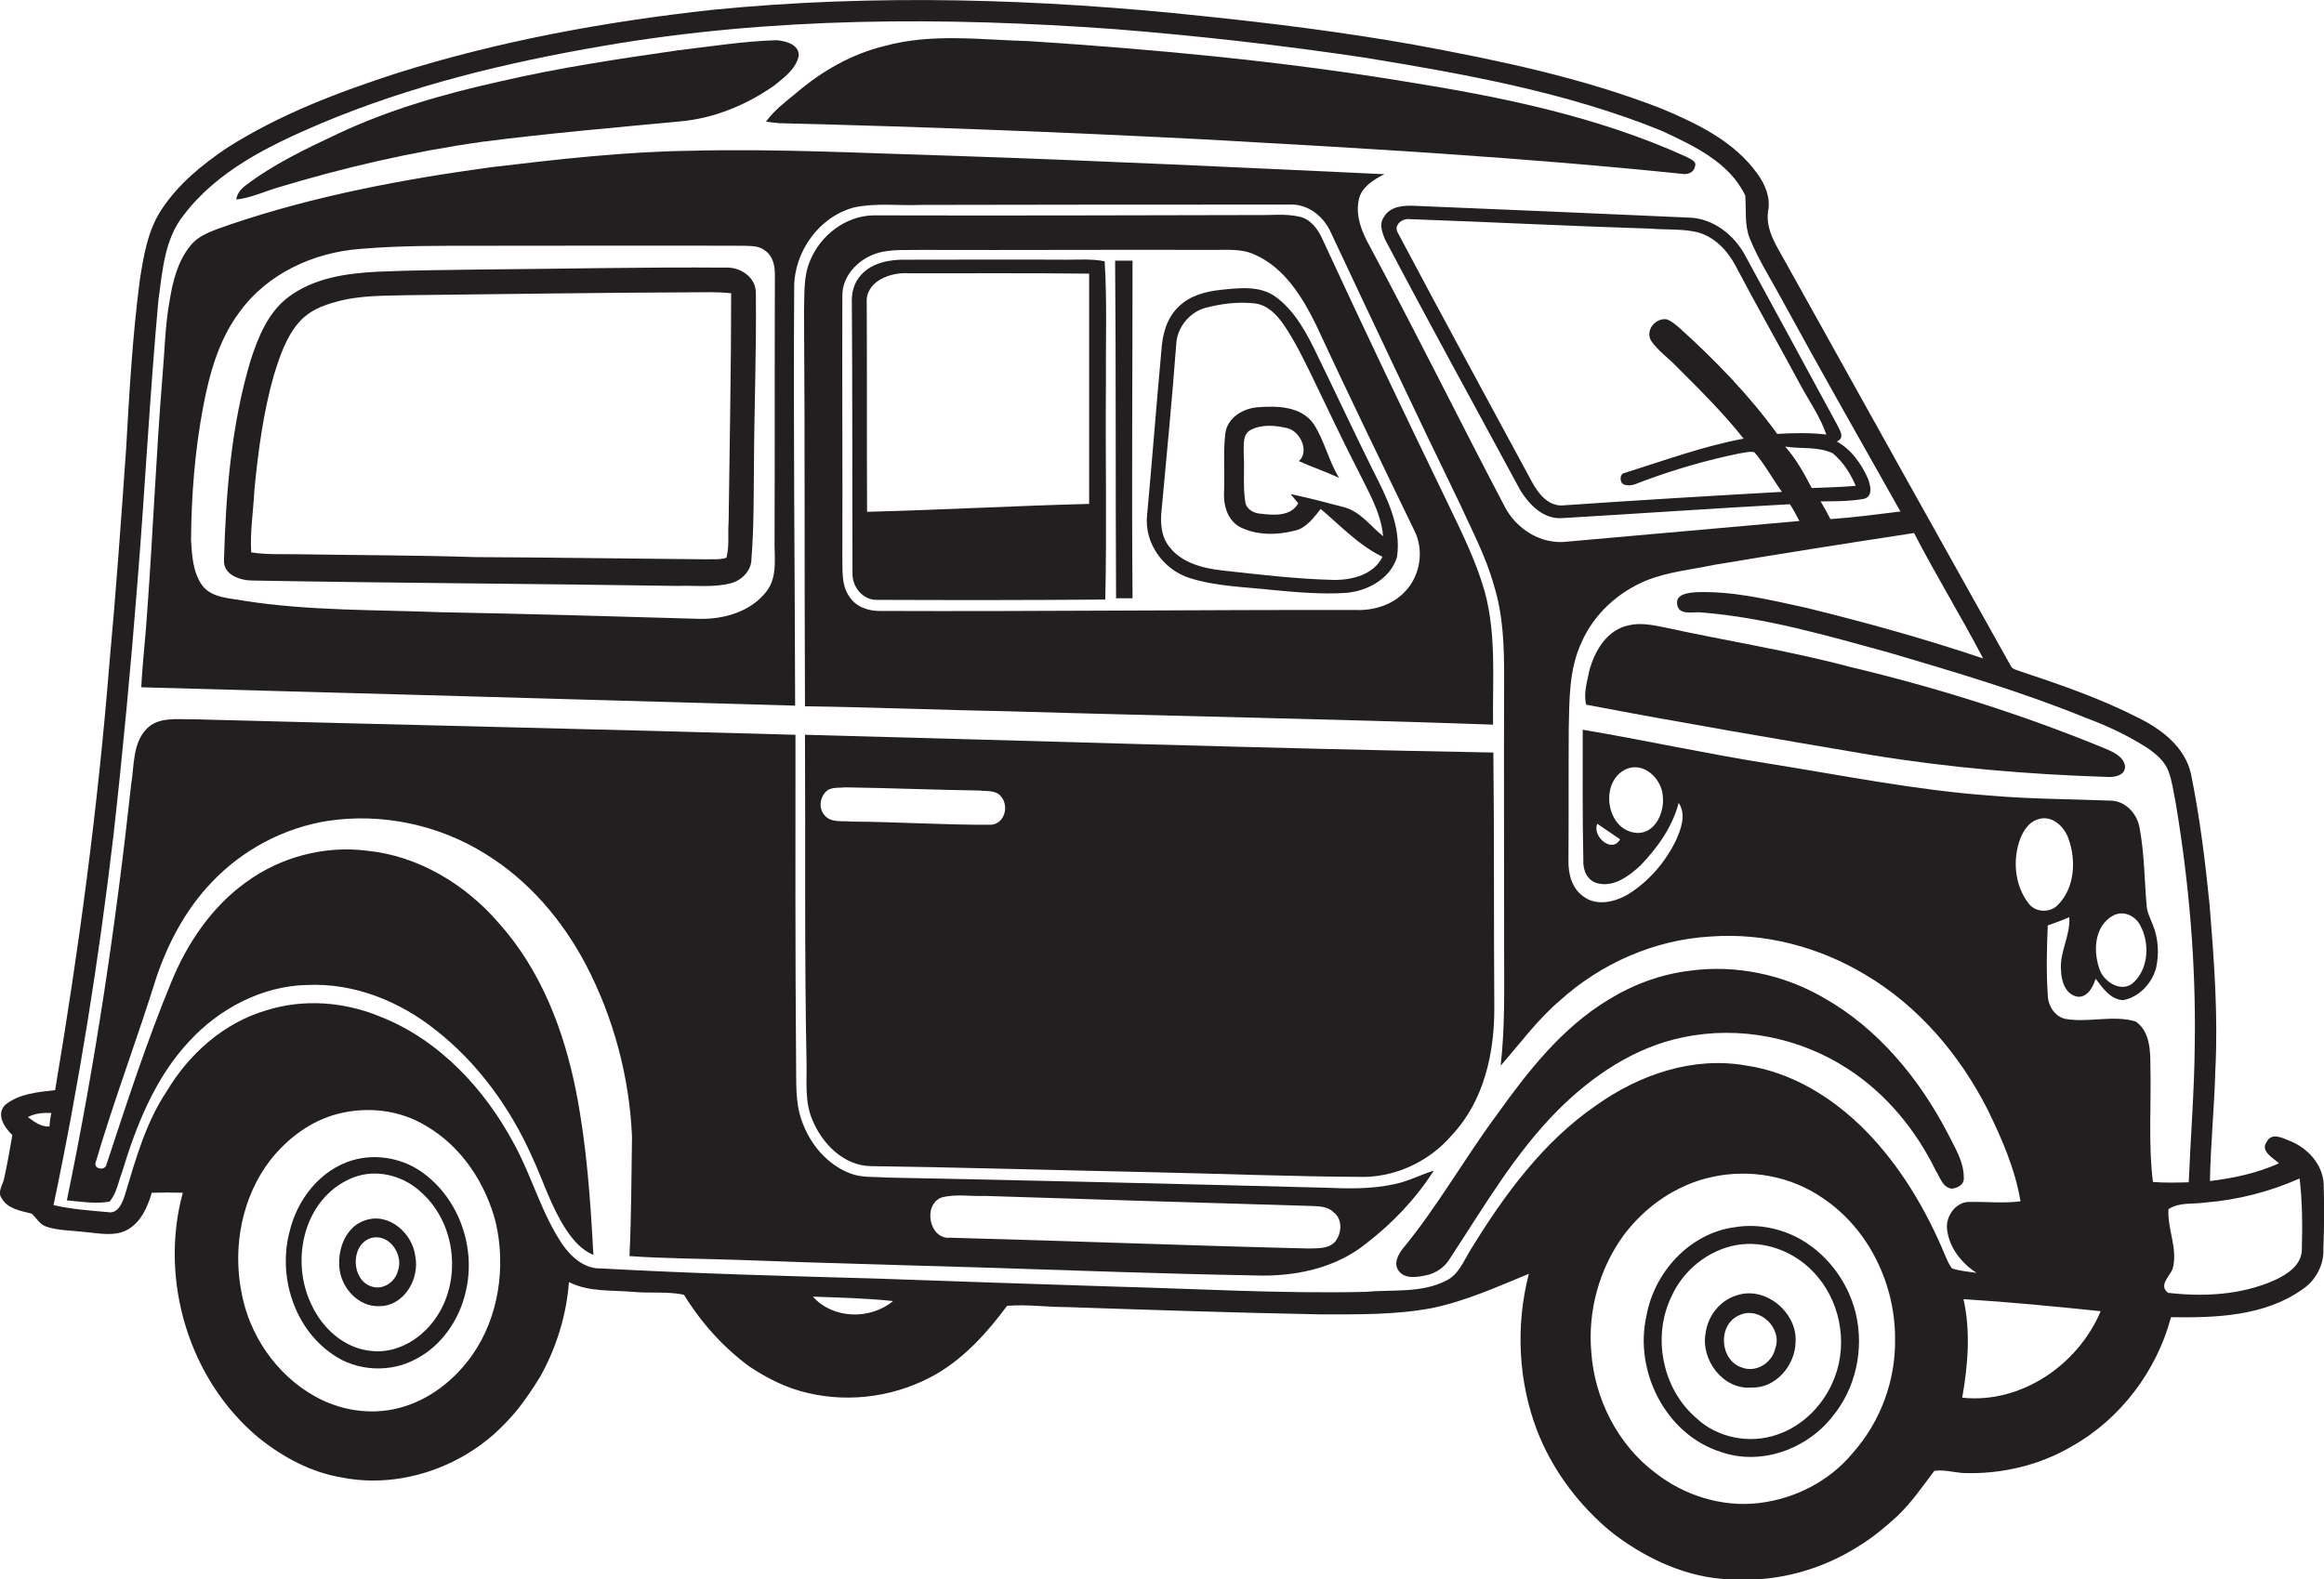
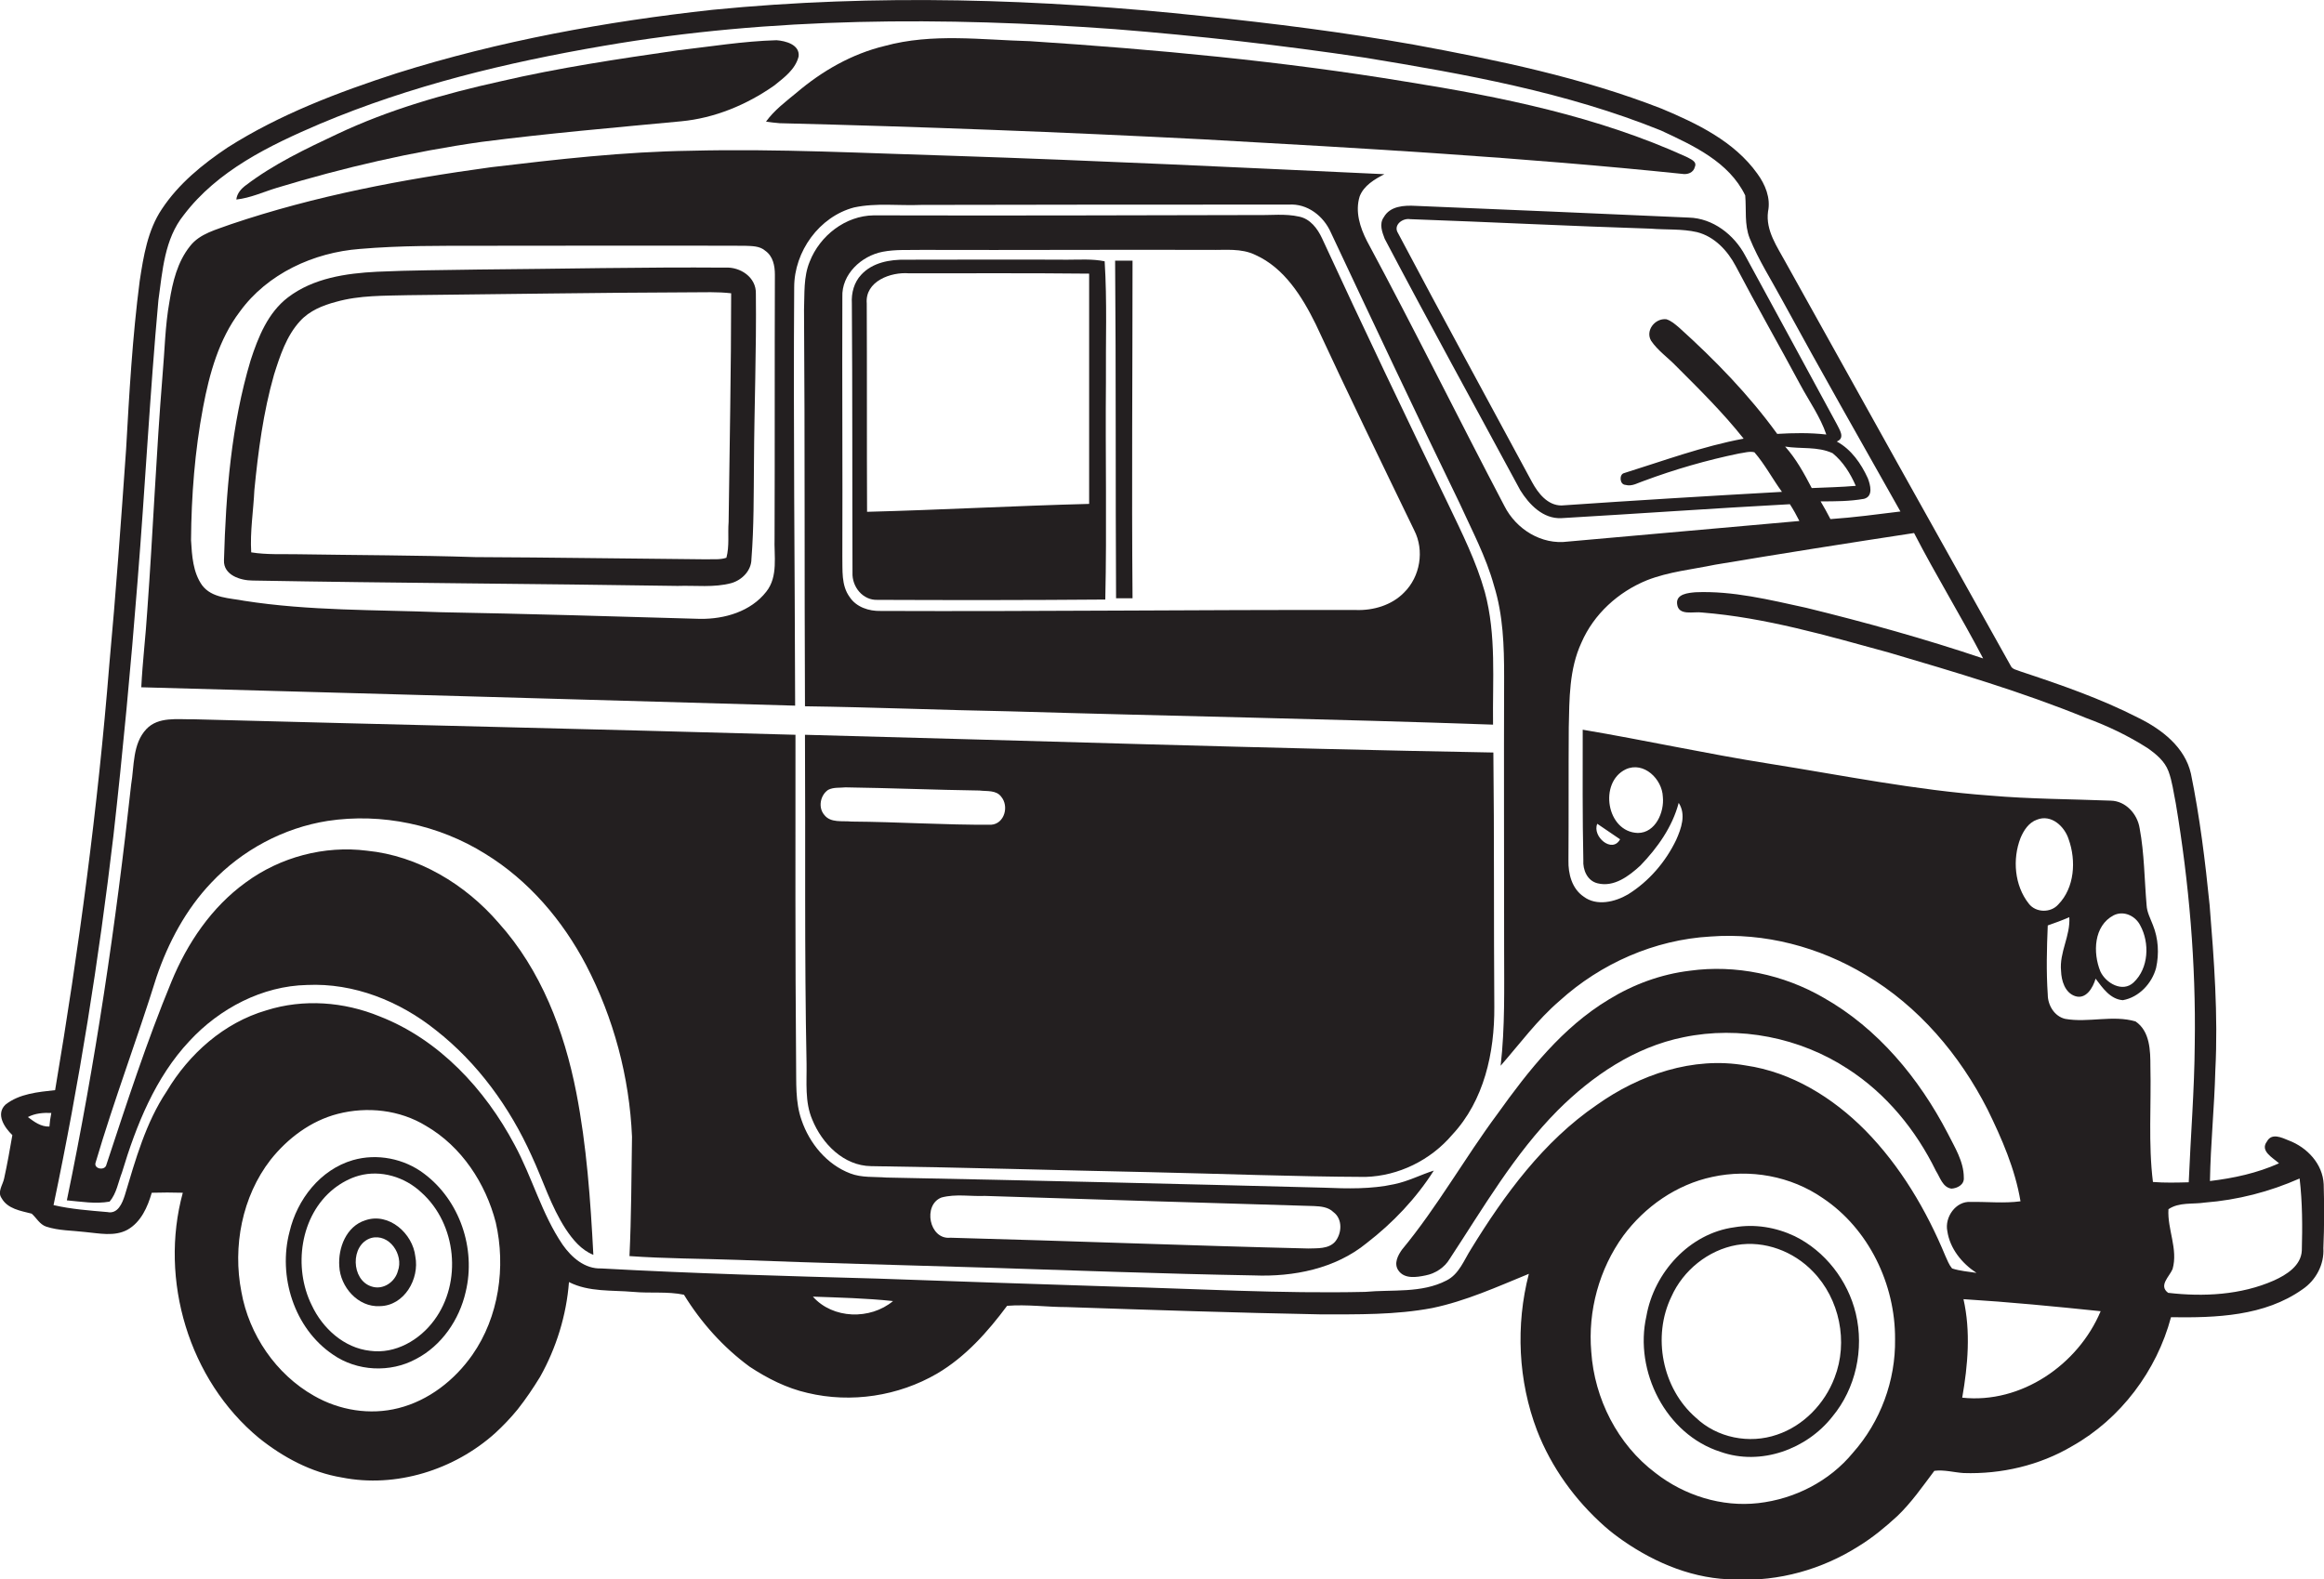
<svg xmlns="http://www.w3.org/2000/svg" version="1.1" id="Layer_1" x="0px" y="0px" viewBox="0 0 733.6 498.6" enable-background="new 0 0 733.6 498.6" xml:space="preserve">
  <g>
    <path fill="#231F20" d="M733.5,373.9c-0.3-6.4-5.2-11.6-11-13.8c-2.2-0.9-5.4-2.5-6.9,0.3c-2.3,3,1.8,5.1,3.8,6.9   c-6.9,3.1-14.3,4.7-21.8,5.6c0.2-11.7,1.4-23.3,1.7-35c0.9-17.4-0.4-34.8-1.8-52.1c-1.4-13.9-3.1-27.8-5.9-41.5   c-1.9-8.4-9.2-14-16.5-17.6c-11.9-6.1-24.6-10.5-37.3-14.7c-1.1-0.5-2.6-0.6-3.1-1.8c-23.7-42.4-47.4-84.8-71-127.3   c-2.7-5-6.4-10.1-5.6-16.1c0.9-4.3-0.9-8.6-3.4-12c-7.3-10.2-19-15.8-30.2-20.5c-25.1-9.8-51.7-15.3-78.2-20.2   c-22-3.9-44.2-6.7-66.4-9C328.5-0.4,276.5-2,224.9,3.1c-33.7,3.7-67.2,9.8-99.6,20c-18.5,6-37,13-53.5,23.5   c-7.9,5.3-15.4,11.4-20.7,19.4c-4.5,6.7-5.8,14.9-7,22.7c-2.3,17.7-3.3,35.5-4.3,53.2c-1.6,22.7-3.2,45.3-5.3,68   c-3.6,45-9.6,89.8-17.1,134.3c-5.4,0.6-11.3,1.1-15.7,4.6c-3.1,3-0.3,7.2,2.2,9.6c-0.8,4.6-1.6,9.2-2.6,13.7   c-0.4,2-2.2,4.2-0.8,6.2c1.9,3.4,6,4,9.5,4.9c1.5,1.3,2.5,3.4,4.6,4.1c4,1.3,8.2,1.2,12.3,1.7c4.4,0.4,9.2,1.5,13.3-0.7   c4.3-2.4,6.4-7.2,7.7-11.7c3.3-0.1,6.5-0.1,9.8,0c-7.5,27.5,1.9,59.1,24,77.4c7.6,6.1,16.5,10.9,26.2,12.5   c17.1,3.4,35.5-2.4,48.4-14c2.5-2.3,4.9-4.8,7.1-7.5c2.6-3.3,4.9-6.7,7.1-10.3c5.1-9.1,8.3-19.4,9.1-29.9   c6.3,3.2,13.5,2.5,20.3,3.1c5.3,0.5,10.8-0.2,16,0.9c5.4,8.8,12.4,16.6,20.7,22.7c5.6,3.7,11.7,6.8,18.3,8.3   c13.8,3.3,28.7,1,40.9-6.1c9-5.3,16-13.2,22.1-21.4c6.3-0.5,12.6,0.4,18.8,0.4c26.7,0.9,53.4,1.8,80.1,2.3c11.8,0,23.7,0.2,35.3-2   c10.6-2.2,20.5-6.7,30.5-10.8c-4.2,16.2-3.4,33.8,2.6,49.5c4.5,11.6,12,22,21.4,30.3c1.8,1.6,3.8,3.1,5.8,4.5   c10.4,7.2,22.6,12.2,35.4,12.2c13.7,0.7,27.4-3.2,38.9-10.5c4.4-2.7,8.4-6,12.2-9.5c4.5-4.3,8-9.4,11.7-14.3   c3.1-0.4,6.2,0.5,9.2,0.7c11.9,0.4,24-2.4,34.3-8.5c15.3-8.6,26.7-23.8,31.2-40.7c14.2,0.2,29.5-0.3,41.5-8.8   c4.3-2.9,6.9-7.9,6.6-13C733.7,387.2,733.7,380.5,733.5,373.9z M15.6,355.7c-2.7,0.1-4.8-1.5-6.8-3c2.3-1.2,4.8-1.4,7.4-1.3   C15.9,352.9,15.7,354.3,15.6,355.7z M149.1,427.8c-5.6,8-13.8,14.4-23.3,16.8c-9,2.3-18.7,0.7-26.7-3.9   c-12-6.8-20.5-19.3-22.9-32.8c-2.8-14.3,0.2-30.1,9.2-41.7c5.4-6.8,12.7-12.3,21.2-14.5c9.3-2.4,19.6-1.3,27.9,3.8   c11.2,6.5,18.8,18.1,22,30.5C159.7,400,157.5,415.8,149.1,427.8z M256.6,409.4c8.4,0.3,16.9,0.5,25.3,1.4   C274.7,416.8,262.9,416.5,256.6,409.4z M584.9,458.7c-7.4,9-18.4,14.6-29.9,15.9c-11.5,1.3-23.3-2.4-32.4-9.5   c-12-9-19.3-23.5-20.3-38.3c-1.1-12.9,2.5-26.1,10.1-36.6c6.8-9.2,16.8-16.2,28.1-18.6c11.9-2.6,24.8-0.3,34.9,6.7   c14.5,9.7,22.9,27.2,22.8,44.5C598.4,435.9,593.6,448.9,584.9,458.7z M614.1,396.6c-6-14.5-14.2-28.4-25.3-39.7   c-10.2-10.3-23.2-18.4-37.8-20.5c-16.6-2.9-33.5,2.9-47,12.5c-16.8,11.5-29.1,28.3-39.6,45.4c-2.3,3.6-3.8,8-7.8,10   c-7.9,4.1-17.1,2.8-25.7,3.6c-26.7,0.6-53.3-1-80-1.7c-24.7-0.8-49.3-1.6-74-2.5c-29-0.8-58.1-1.6-87.1-3.2   c-5.2,0.2-9.4-3.5-12.2-7.5c-6.6-9.7-9.6-21.3-15.2-31.6c-9.3-17.5-23.8-33.2-42.6-40.5c-11.2-4.6-24-5.6-35.7-1.9   c-13.4,3.9-24.4,13.7-31.5,25.6c-6.6,9.9-9.8,21.5-13.2,32.8c-0.8,2.5-2.2,6-5.5,5.3c-5.7-0.5-11.4-0.9-17-2.2   c8.1-38.5,14.3-77.5,18.9-116.6c3-26.7,5.5-53.4,7.6-80.1c2.4-29.7,3.9-59.4,6.6-89c1.3-9.3,1.9-19.3,8-26.9   c10.7-14.1,27.1-22,43-28.8C129.7,27,160,19.7,190.4,14.5c53.3-9.2,107.7-9.2,161.5-5.3c26.4,2.1,52.8,5.1,78.9,9   c31.7,5.2,63.6,10.9,93.5,23c10.1,4.7,21.5,9.9,26.6,20.5c0.4,4.5-0.3,9.2,1.4,13.5c2.8,6.9,6.8,13.1,10.3,19.6   c12.2,22.4,24.8,44.5,37.3,66.7c-7.4,0.9-14.7,1.9-22.1,2.4c-1-1.9-2-3.8-3.1-5.6c4.6,0,9.2,0,13.7-0.8c3-0.8,2-4.4,1.2-6.5   c-2.1-4.6-5.2-9.1-9.8-11.6c2.8-1.1,0.8-3.8,0-5.5c-9.6-17.8-19.3-35.5-28.9-53.2c-3.5-6.6-10.2-11.8-17.8-12   c-28.7-1.3-57.5-2.5-86.2-3.7c-3.6-0.2-8.1,0-10.1,3.6c-1.5,2.1-0.5,4.7,0.3,6.8c14,26.6,28.5,52.9,42.8,79.4   c2.8,4.5,7.2,9.1,13,8.8c24-1.4,48.1-3.1,72.1-4.4c1.1,1.7,2.1,3.5,3,5.3c-24.4,2.2-48.7,4.3-73.1,6.5c-8.3,1.1-16.3-3.9-20-11.2   c-14.6-27.8-28.5-56-43.4-83.7c-2.2-4.3-3.8-9.3-2.3-14.1c1.3-3.4,4.7-5.4,7.8-7c-45.3-2.1-90.7-4.3-136.1-5.8   c-27.6-0.8-55.3-2.3-82.9-1.6c-21.1,0.3-42,2.7-63,5.2c-27.8,3.8-55.5,9-82.1,18c-4.5,1.7-9.8,2.9-12.9,6.9c-4,5-5.5,11.3-6.5,17.5   c-1.4,7.7-1.5,15.6-2.2,23.4c-2,24.7-3,49.4-4.8,74.1c-0.5,8.1-1.5,16.2-1.9,24.3c68.8,1.9,137.6,3.8,206.4,5.8   c-0.1-44-0.6-88.1-0.3-132.1c0-11.3,7.9-22.3,18.9-25.2c7-1.5,14.1-0.5,21.2-0.8c38.7-0.1,77.3-0.1,116-0.1   c5.9-0.4,11,3.6,13.3,8.8c13.4,28.5,26.8,57,40.6,85.4c3.9,8.6,8.4,17,10.9,26.1c2.9,9.3,3.2,19.1,3.2,28.7   c-0.1,28.7,0,57.4,0,86.1c0,12.3,0.3,24.6-1.1,36.8c6.1-7,11.6-14.5,18.6-20.5c13-11.8,30-19.3,47.6-20.3   c17.1-1.3,34.4,3.3,49,12.1c16.7,9.9,29.7,25.2,38.5,42.5c4.5,9.2,8.7,18.8,10.4,29c-5.3,0.7-10.5,0.1-15.8,0.2   c-4.6-0.3-8.2,4.8-7.3,9.2c0.8,5.5,4.6,10.2,9.2,13.2c-2.6-0.4-5.2-0.6-7.7-1.4C615.2,399.3,614.7,397.9,614.1,396.6z M521.2,107.6   c2.1,3.1,5.3,5.3,7.9,8c7.4,7.4,14.8,14.7,21.3,22.9c-12.9,2.4-25.3,7-37.8,10.9c-1.5,0.4-1.4,3.6,0.5,3.7c2.1,0.6,4-0.7,5.9-1.3   c9.7-3.6,19.7-6.5,29.9-8.6c1.6-0.2,3.3-0.8,4.9-0.4c3.3,3.8,5.7,8.4,8.7,12.5c-23.2,1.3-46.4,2.7-69.6,4.3c-4.4,0-7.4-3.9-9.3-7.4   c-14.1-26.2-28.4-52.3-42.3-78.6c-1.6-2.5,1.4-4.8,3.8-4.4c25.3,0.9,50.6,2.2,76,3c4.9,0.4,9.8,0,14.6,1.1   c5.5,1.4,9.6,5.8,12.2,10.7c6.6,12.6,13.7,25,20.4,37.5c2.8,5.2,6.3,10.1,8.2,15.7c-5.2-0.6-10.4-0.5-15.5-0.2   c-8.9-12.3-19.6-23.3-30.9-33.5c-1.3-1.1-2.5-2.2-4.1-2.7C522.4,100.4,519.3,104.4,521.2,107.6z M578.5,143.1   c3.3,2.7,5.6,6.4,7.3,10.3c-4.6,0.4-9.3,0.5-13.9,0.7c-2.4-4.6-4.9-9.2-8.4-13.1C568.4,141.8,573.8,140.9,578.5,143.1z    M241.9,186.8c-4.9,6.3-13.2,8.7-20.9,8.6c-27.3-0.8-54.6-1.6-81.9-2.1c-20.7-0.8-41.5-0.4-62-3.6c-4.6-0.9-10.2-0.8-13.3-4.9   c-2.9-4.1-3.2-9.3-3.5-14.2c0.1-14.1,1.2-28.2,3.8-42c2-10.6,5-21.5,11.6-30.2c8.7-12,23.3-18.7,37.9-19.8c12.8-1.1,25.6-1,38.4-1   c27.7,0,55.3-0.1,83,0c2.3,0.1,4.8,0,6.6,1.6c2.4,1.7,3,4.7,3,7.5c-0.1,27.7,0,55.4-0.1,83.1C244.3,175.5,245.7,182,241.9,186.8z    M637.8,264.6c1-2.4,2.6-4.9,5.2-5.8c4.5-1.8,8.7,2.1,10,6.2c2.4,6.7,1.9,15.3-3.3,20.6c-2.4,2.7-7.1,2.6-9.3-0.3   C635.9,279.6,635.2,271.3,637.8,264.6z M619.4,441.3c1.8-10.3,2.7-20.9,0.4-31.1c14.5,0.9,28.9,2.3,43.3,3.8   C656,430.9,638,443.3,619.4,441.3z M678.8,336.7c0-4.9-0.1-11.1-4.7-14.2c-7.2-2.1-14.9,0.5-22.2-0.8c-3.4-0.8-5.5-4.3-5.5-7.7   c-0.5-7.3-0.3-14.5,0-21.8c2.3-0.8,4.5-1.6,6.8-2.6c0.4,5.9-3.2,11.1-2.6,17c0.1,3,1.2,6.8,4.4,7.9c3.5,1.2,5.7-2.7,6.5-5.5   c2.2,2.9,4.6,6.5,8.6,6.8c5.1-0.9,9.2-5.3,10.5-10.2c1-4.5,0.7-9.3-1-13.5c-0.8-2.1-1.9-4.1-2-6.3c-0.7-8.1-0.7-16.3-2.2-24.3   c-0.7-4.5-4.4-8.6-9.1-8.7c-12.7-0.5-25.5-0.5-38.1-1.6c-23.5-1.7-46.6-6.4-69.9-10.1c-19.6-3.1-39.1-7.4-58.7-10.7   c0,13.7-0.1,27.5,0.2,41.2c-0.2,3,1.2,6.5,4.5,7.3c5.2,1.3,9.9-2.3,13.5-5.6c5.4-5.6,10.1-12.2,12.1-19.8c2.4,3.7,0.8,8.1-0.8,11.7   c-3.3,6.9-8.6,13.1-15.2,17.2c-4.1,2.4-9.9,3.8-14,0.7c-3.7-2.5-4.9-7.2-4.8-11.4c0.1-14,0-28,0.1-42c0.2-9,0.1-18.4,4-26.8   c3.9-9,11.6-16,20.7-19.7c6.9-2.7,14.3-3.4,21.5-4.9c20.9-3.5,41.8-6.8,62.8-10c6.9,13.4,14.8,26.2,21.8,39.6   c-18.4-6.2-37.1-11.4-55.9-16c-11.5-2.5-23.1-5.4-34.9-4.9c-2.2,0.2-6.2,0.5-5.8,3.7c0.4,3.9,5.3,2.3,7.9,2.7   c20,1.6,39.4,7.3,58.8,12.6c21,6.2,42.1,12.4,62.4,20.7c6.8,2.5,13.3,5.6,19.4,9.5c2.7,1.9,5.4,4.1,6.6,7.3   c1.2,3.2,1.6,6.7,2.3,10.1c4.2,25.1,6.4,50.6,6,76c-0.1,14.6-1.3,29.1-1.9,43.7c-3.8,0.1-7.6,0.2-11.3-0.1   C678.1,361.1,679.1,348.9,678.8,336.7z M667.2,289c3.2-1.6,6.9,0.2,8.4,3.2c3,5.5,2.7,13.5-2.1,18c-3.5,3.3-8.8,0.2-10.5-3.5   C660.6,300.8,660.9,292.3,667.2,289z M513.2,242.9c5.7-2.6,11.5,3.1,11.7,8.7c0.5,4.8-2.3,11.4-7.9,11.4   C507.1,262.7,504.6,247,513.2,242.9z M511.4,265c-2.5,4.6-8.9-0.9-7.2-4.9C506.6,261.7,509,263.4,511.4,265z M726.6,394.8   c-0.2,4.8-4.8,7.7-8.8,9.5c-10.4,4.6-22.3,5.2-33.4,3.9c-3.1-2.3,0.4-5.1,1.4-7.5c1.8-6.3-1.7-12.6-1.3-18.9   c3.4-2.3,7.6-1.5,11.5-2.1c10.3-0.8,20.4-3.4,29.9-7.6C726.8,379.7,726.8,387.3,726.6,394.8z" />
    <path fill="#231F20" d="M241.8,38.4c1.4,0.2,2.9,0.4,4.3,0.5c44.6,1.1,89.2,2.8,133.8,5.1c50.4,2.8,100.9,5.7,151.1,10.9   c1.7,0.3,3.6-0.4,4-2.2c0.8-1.8-1.5-2.5-2.7-3.2c-27.9-12.7-58.3-18.9-88.4-23.7c-39.3-6.5-79.1-10.2-118.8-12.8   c-15.2-0.4-30.8-2.6-45.8,1.5c-10.4,2.5-19.8,7.9-27.9,14.8C248,32.1,244.4,34.8,241.8,38.4z" />
    <path fill="#231F20" d="M152,44.8c20.9-2.7,42-4.5,63-6.5c10.6-1,20.7-5.2,29.4-11.3c3.1-2.5,6.7-5.1,7.7-9.2   c0.4-3.7-4.1-4.9-7-5.1c-10.5,0.3-20.8,2-31.2,3.2c-18.7,2.7-37.5,5.5-56,9.8c-17.6,3.9-35.1,8.9-51.4,16.6   c-10,4.7-20.1,9.5-28.9,16.2c-1.5,1.1-2.8,2.6-3,4.5c4.5-0.5,8.5-2.4,12.8-3.7C108.5,52.9,130.1,47.9,152,44.8z" />
    <path fill="#231F20" d="M318.9,224.6c50.8,1.5,101.6,2.4,152.4,4.2c-0.2-14,1.1-28.2-2.6-41.9c-2.7-9.6-7.2-18.6-11.5-27.6   c-13.5-27.9-26.9-55.9-39.9-84.1c-1.4-3-3.7-6.1-7.2-6.8c-4.4-1-8.9-0.4-13.3-0.5c-40.3,0.1-80.7,0.2-121,0.1   c-8.9,0.1-17,6.4-20.2,14.6c-2,4.8-1.6,10.1-1.8,15.2c0.3,41.7,0.1,83.5,0.3,125.2C275.8,223.3,297.3,224.2,318.9,224.6z    M265.9,93.8c-0.3-7.2,6-13,12.7-14.3c4.1-0.8,8.3-0.5,12.4-0.6c30.3,0.1,60.7-0.1,91,0c4.8,0.1,9.8-0.6,14.3,1.6   c9.1,4.1,14.7,13.1,19,21.8c10.1,21.8,20.6,43.4,31.1,65.1c3.3,6.4,1.9,14.7-3.2,19.7c-3.9,4-9.7,5.7-15.2,5.5   c-50-0.1-100,0.5-150,0.3c-3.7,0.1-7.7-1.2-9.8-4.4c-2.7-3.7-2.2-8.5-2.3-12.8C266,148.4,265.8,121.1,265.9,93.8z" />
    <path fill="#231F20" d="M269.1,180.8c-0.2,4.5,3.3,8.8,7.9,8.6c24,0.1,47.9,0.1,71.9-0.1c0.5-22.8,0-45.7,0.2-68.6   c-0.1-12.8,0.4-25.5-0.4-38.2c-3.9-0.8-7.9-0.5-11.8-0.5c-17-0.1-34,0-51,0c-5-0.1-10.5,0.9-14,4.7c-2.3,2.4-3.2,5.8-3,9.1   C269.1,124.1,269,152.4,269.1,180.8z M287,86.3c18.9,0,37.9-0.1,56.8,0.1c0,24.2,0,48.5,0,72.7c-23.4,0.6-46.7,1.9-70.1,2.5   c-0.1-21.9,0-43.9-0.1-65.8C273,88.8,281.2,85.8,287,86.3z" />
    <path fill="#231F20" d="M357.5,188.9c-0.3-35.5,0-71,0-106.6c-1.8,0-3.7,0-5.5,0c0.3,35.5,0.1,71.1,0.3,106.6   C354,188.9,355.7,188.9,357.5,188.9z" />
    <path fill="#231F20" d="M228.9,84.5c-25.9-0.2-51.9,0.4-77.8,0.6c-10.7,0.2-21.4,0.2-32.1,0.7c-9.8,0.5-20.1,2-28.1,8.1   c-6.3,4.8-9.4,12.5-11.8,19.9c-6.1,20.4-7.8,41.9-8.4,63.1c-0.2,4.7,5.2,6.4,9.1,6.4c44.7,0.8,89.4,1,134.1,1.7   c5.6-0.2,11.5,0.6,17-0.9c3.4-1,6.3-4,6.3-7.6c0.8-10.1,0.7-20.3,0.8-30.5c0.1-17.7,0.8-35.5,0.6-53.2   C238.8,87.5,233.6,84.2,228.9,84.5z M230,164.8c-0.3,3.8,0.3,7.6-0.7,11.3c-2,0.7-4.2,0.4-6.3,0.5c-24.3-0.2-48.7-0.6-73-0.7   c-18.6-0.6-37.3-0.6-55.9-0.9c-4.9-0.1-9.9,0.2-14.8-0.6c-0.4-6.6,0.7-13.2,1-19.7c1.2-12.2,2.8-24.5,6.2-36.4   c1.9-6,3.9-12.2,8.2-16.9c3-3.3,7.2-5,11.4-6.1c7.4-2.1,15.2-1.9,22.8-2.1c29.7-0.3,59.4-0.8,89.1-0.9c4.3,0,8.5-0.2,12.8,0.3   C230.8,116.7,230.3,140.7,230,164.8z" />
-     <path fill="#231F20" d="M375.5,182.5c8.5,2.7,17.5,2.8,26.3,3.8c7.6,0.7,15.3,1.4,23,0.9c6.8-0.5,14.2-4.5,16.2-11.4   c1.4-9.8-3.4-19-7.7-27.5c-5.9-11.9-11.5-23.9-17.3-35.8c-3.3-6.9-7-14.1-13.2-18.7c-5-3.7-11.5-2.9-17.3-2.3   c-4.8,0.5-9.9,1.8-13.4,5.3c-3.9,3.6-5.2,9-5.5,14c-1.6,17.3-2.9,34.5-4.5,51.8C361.1,171.5,367.3,179.9,375.5,182.5z M366.7,160.8   c1.6-17.4,3.3-34.8,4.6-52.2c0.3-5.3,4.2-10,9.2-11.4c5-1.3,10.3-2,15.5-1.4c4,0.4,7,3.5,9.2,6.7c3.5,5.1,6.2,10.7,8.9,16.2   c4.8,9.9,9.4,19.8,14.4,29.5c3.3,6.8,7.4,13.4,8.1,21.1c-3.9-3.1-7-7.6-12.1-9.1c-5.7-1.5-11.4-3-17.1-4.2c0.8,1,1.6,1.9,2.4,2.9   c-2.3,4.2-7.7,3.8-11.8,3.3c-2.1-0.1-4.5-1.3-4.9-3.6c-0.8-5-0.2-10-0.5-15c0.1-2.7-0.6-6.5,2.3-7.9c3.5-1.8,7.8-1.4,11.5-0.5   c4.1,1,7,7.4,3.6,10.4c4.2,1.9,8.5,3.3,12.7,5.3c-3.3-5.4-4.6-11.7-8-17c-4-5.7-11.6-5.8-17.9-5.3c-4.5,0.4-9.3,3.3-10,8.1   c-0.7,6-0.2,12-0.4,18c-0.3,4.4,0.8,9.4,5,11.7c5.3,2.7,11.8,2.6,17.5,1.1c3.6-0.9,5.8-4.1,8-6.8c6.3,5.3,12,11.5,19.5,15.1   c-2.8,5.7-9.7,7.4-15.5,7.3c-11.8-0.3-23.5-1.7-35.2-3c-6.1-0.7-12.8-2.4-16.7-7.6C366.5,169.3,366.2,164.9,366.7,160.8z" />
-     <path fill="#231F20" d="M664.4,236.3c-26-10.7-53-19.2-80.3-25.7c-19.5-5.2-39.5-8.3-59.1-12.6c-3.5-0.7-7.2-1.4-10.7-0.6   c-6.9,1.3-10.9,8-12.6,14.3c-0.7,3.5-1.9,7.4-1,10.8c29.9,5.7,60,10.8,90.1,15.9c24.5,4,49.3,6.1,74.1,6.9c2.3,0.2,6-0.3,5.9-3.4   C670.3,238.8,667,237.4,664.4,236.3z" />
    <path fill="#231F20" d="M440.1,373.9c-7.3,1.6-14.8,1.4-22.2,1.1c-46-1.2-92-2.3-138.1-3.2c-3.8-0.3-7.8,0.1-11.4-1.3   c-7.4-2.8-12.9-9.5-15.4-16.9c-2-5.7-1.6-11.9-1.7-17.8c-0.3-34.6-0.2-69.2-0.2-103.8c-63.4-1.8-126.8-3.2-190.2-4.9   c-4.9,0.1-10.9-0.9-14.7,3.1c-4.4,4.7-3.8,11.6-4.8,17.5c-4.8,44.1-11.3,87.9-20.3,131.3c4.5,0.4,9,1.2,13.5,0.4   c2.2-2.6,2.7-6.1,3.9-9.2c4.5-14.9,10.5-30,21.3-41.5c9.5-10.3,23-17.4,37.1-17.7c14.8-0.7,29.2,5.1,40.6,14.2   c13.3,10.4,23.4,24.4,30.3,39.7c3.6,7.7,6.1,16,10.8,23.2c2.2,3.3,4.9,6.6,8.7,8.1c-0.9-17.2-2.1-34.4-5.4-51.3   c-3.8-19.4-11.1-38.6-24.5-53.5c-10.5-12.2-25.4-21.2-41.6-22.8c-13.4-1.7-27.3,2-38.2,10c-10.8,7.8-18.5,19.2-23.5,31.4   c-7.8,18.9-14.1,38.3-20.5,57.7c-0.4,2.1-4.2,1.4-3.4-0.7c5.8-19.7,13.1-38.9,19.2-58.5c3.7-10.9,9.3-21.4,17.3-29.8   c9.7-10.3,22.8-17.3,36.7-19.5c17.1-2.6,35.1,1.2,49.8,10.4c13.7,8.4,24.4,21,31.8,35.1c8.7,16.7,13.7,35.4,14.5,54.2   c-0.2,12.6-0.2,25.1-0.8,37.7c11.4,0.8,22.8,0.8,34.2,1.2c25.6,1,51.3,1.6,76.9,2.4c28.7,0.9,57.3,2,86,2.5   c12.5,0.5,25.7-2.1,35.6-10.2c8.3-6.4,15.6-14.1,21.2-22.9C448.5,370.9,444.5,373,440.1,373.9z M421.4,392.1   c-2.1,2.3-5.6,2-8.4,2.1c-37.7-0.9-75.3-2.4-113-3.4c-6.7,0.7-8.8-10.4-2.8-12.7c4.5-1.2,9.2-0.3,13.7-0.5   c34.6,1.1,69.3,2.2,103.9,3.2c2.1,0.1,4.5,0.3,6.1,1.9C423.9,384.9,423.6,389.5,421.4,392.1z" />
    <path fill="#231F20" d="M471.4,237.6c-72.4-1.3-144.8-3.7-217.3-5.6c0.2,34.6-0.2,69.2,0.5,103.8c0.1,5.9-0.6,12.1,1.8,17.7   c3.1,7.6,9.9,14.6,18.6,14.7c29.3,0.4,58.7,1.3,88,1.9c22.7,0.5,45.3,1.4,68,1.5c10.5-0.3,20.6-5.3,27.4-13.3   c10.1-10.8,13.4-26,13.3-40.4C471.5,291,471.7,264.3,471.4,237.6z M312.9,260.4c-14.7,0.1-29.4-0.9-44.1-1   c-2.9-0.3-6.6,0.5-8.6-2.1c-2-2.3-1.3-6.2,1.2-7.9c1.7-0.9,3.7-0.6,5.5-0.8c14.1,0.2,28.2,0.8,42.3,1c2.3,0.3,5.2-0.2,6.8,1.9   C318.6,254.5,317.1,260.1,312.9,260.4z" />
    <path fill="#231F20" d="M619.9,371.8c0-5.1-2.9-9.6-5.1-14c-9-17.3-22-33.1-39.2-42.8c-12.6-7.3-27.7-10.5-42.2-8.5   c-9.1,1.1-17.8,4.3-25.6,9.1c-14.6,8.8-25.3,22.4-35.1,36.1c-10.4,14-19,29.4-30.1,42.8c-1.3,1.8-2.7,4.4-1.2,6.6   c1.9,2.8,5.7,2.2,8.6,1.6c3.1-0.6,6-2.5,7.6-5.2c10.6-16.1,20.4-33.1,34.1-46.9c10.9-10.9,24.3-20,39.7-23.1   c17.7-3.7,36.8,0.1,51.9,10c12.1,7.8,21.5,19.3,27.8,32.2c1.3,2,2.1,5.2,4.9,5.6C617.8,375.2,620.1,374.1,619.9,371.8z" />
    <path fill="#231F20" d="M133.9,370.6c-6.3-4.8-14.9-6.5-22.5-4.3c-10.3,3-17.6,12.4-20,22.6c-3.7,14,1.4,30.5,13.7,38.8   c7.6,5.3,18.1,5.8,26.2,1.4c8.1-4.2,13.7-12.4,15.7-21.2C150.3,394.2,145.1,379,133.9,370.6z M137.1,416.8   c-4.6,6.3-12.3,10.8-20.3,9.7c-8.2-0.9-15-7.1-18.4-14.4c-5.9-11.9-3.7-28.3,7-36.8c2.3-1.8,5-3.3,7.9-4.1   c6.9-1.9,14.5,0.4,19.7,5.3C144.2,386.5,145.9,404.9,137.1,416.8z" />
    <path fill="#231F20" d="M115.3,385.3c-6,1.9-8.6,8.7-8.2,14.5c0.3,6.5,5.9,13,12.8,12.6c7.7-0.1,12.6-8.6,11.2-15.7   C130.3,389.5,122.8,382.7,115.3,385.3z M125.6,401.3c-0.9,3.5-4.7,6.1-8.3,4.9c-6.5-2-6.8-13.2-0.2-15.3   C122.9,389.3,127.5,396.2,125.6,401.3z" />
    <path fill="#231F20" d="M566.5,390.3c-5.9-2.8-12.6-3.9-19-2.8c-14.2,1.9-25.4,14.3-27.8,28.1c-3.9,17.3,6.1,37.3,23.4,42.8   c12.7,4.5,27.2-0.8,35.3-11.1c7.4-8.9,10.1-21.3,7.4-32.6C583.3,404.3,576.1,395,566.5,390.3z M579.1,435   c-3.1,8.2-9.8,15.2-18.2,18c-8.7,3-18.9,1-25.6-5.4c-10.6-9.2-13.8-25.6-7.7-38.2c3.7-8.3,11.6-14.7,20.6-16.3   c8.8-1.5,18,2,24.1,8.4C580.7,410.1,583.5,423.7,579.1,435z" />
-     <path fill="#231F20" d="M548.2,409c-5.3,1.6-9.1,6.5-9.8,11.9c-1.6,8.4,5.5,18,14.5,17.2c7.6,0.3,13.8-7,13.9-14.4   C567.4,414.5,557.3,405.9,548.2,409z M560.4,425.7c-1,4.6-6,7.8-10.5,6.1c-7.2-2.3-7.8-13.8-0.7-16.6   C555.5,412.4,562.7,419.4,560.4,425.7z" />
  </g>
</svg>